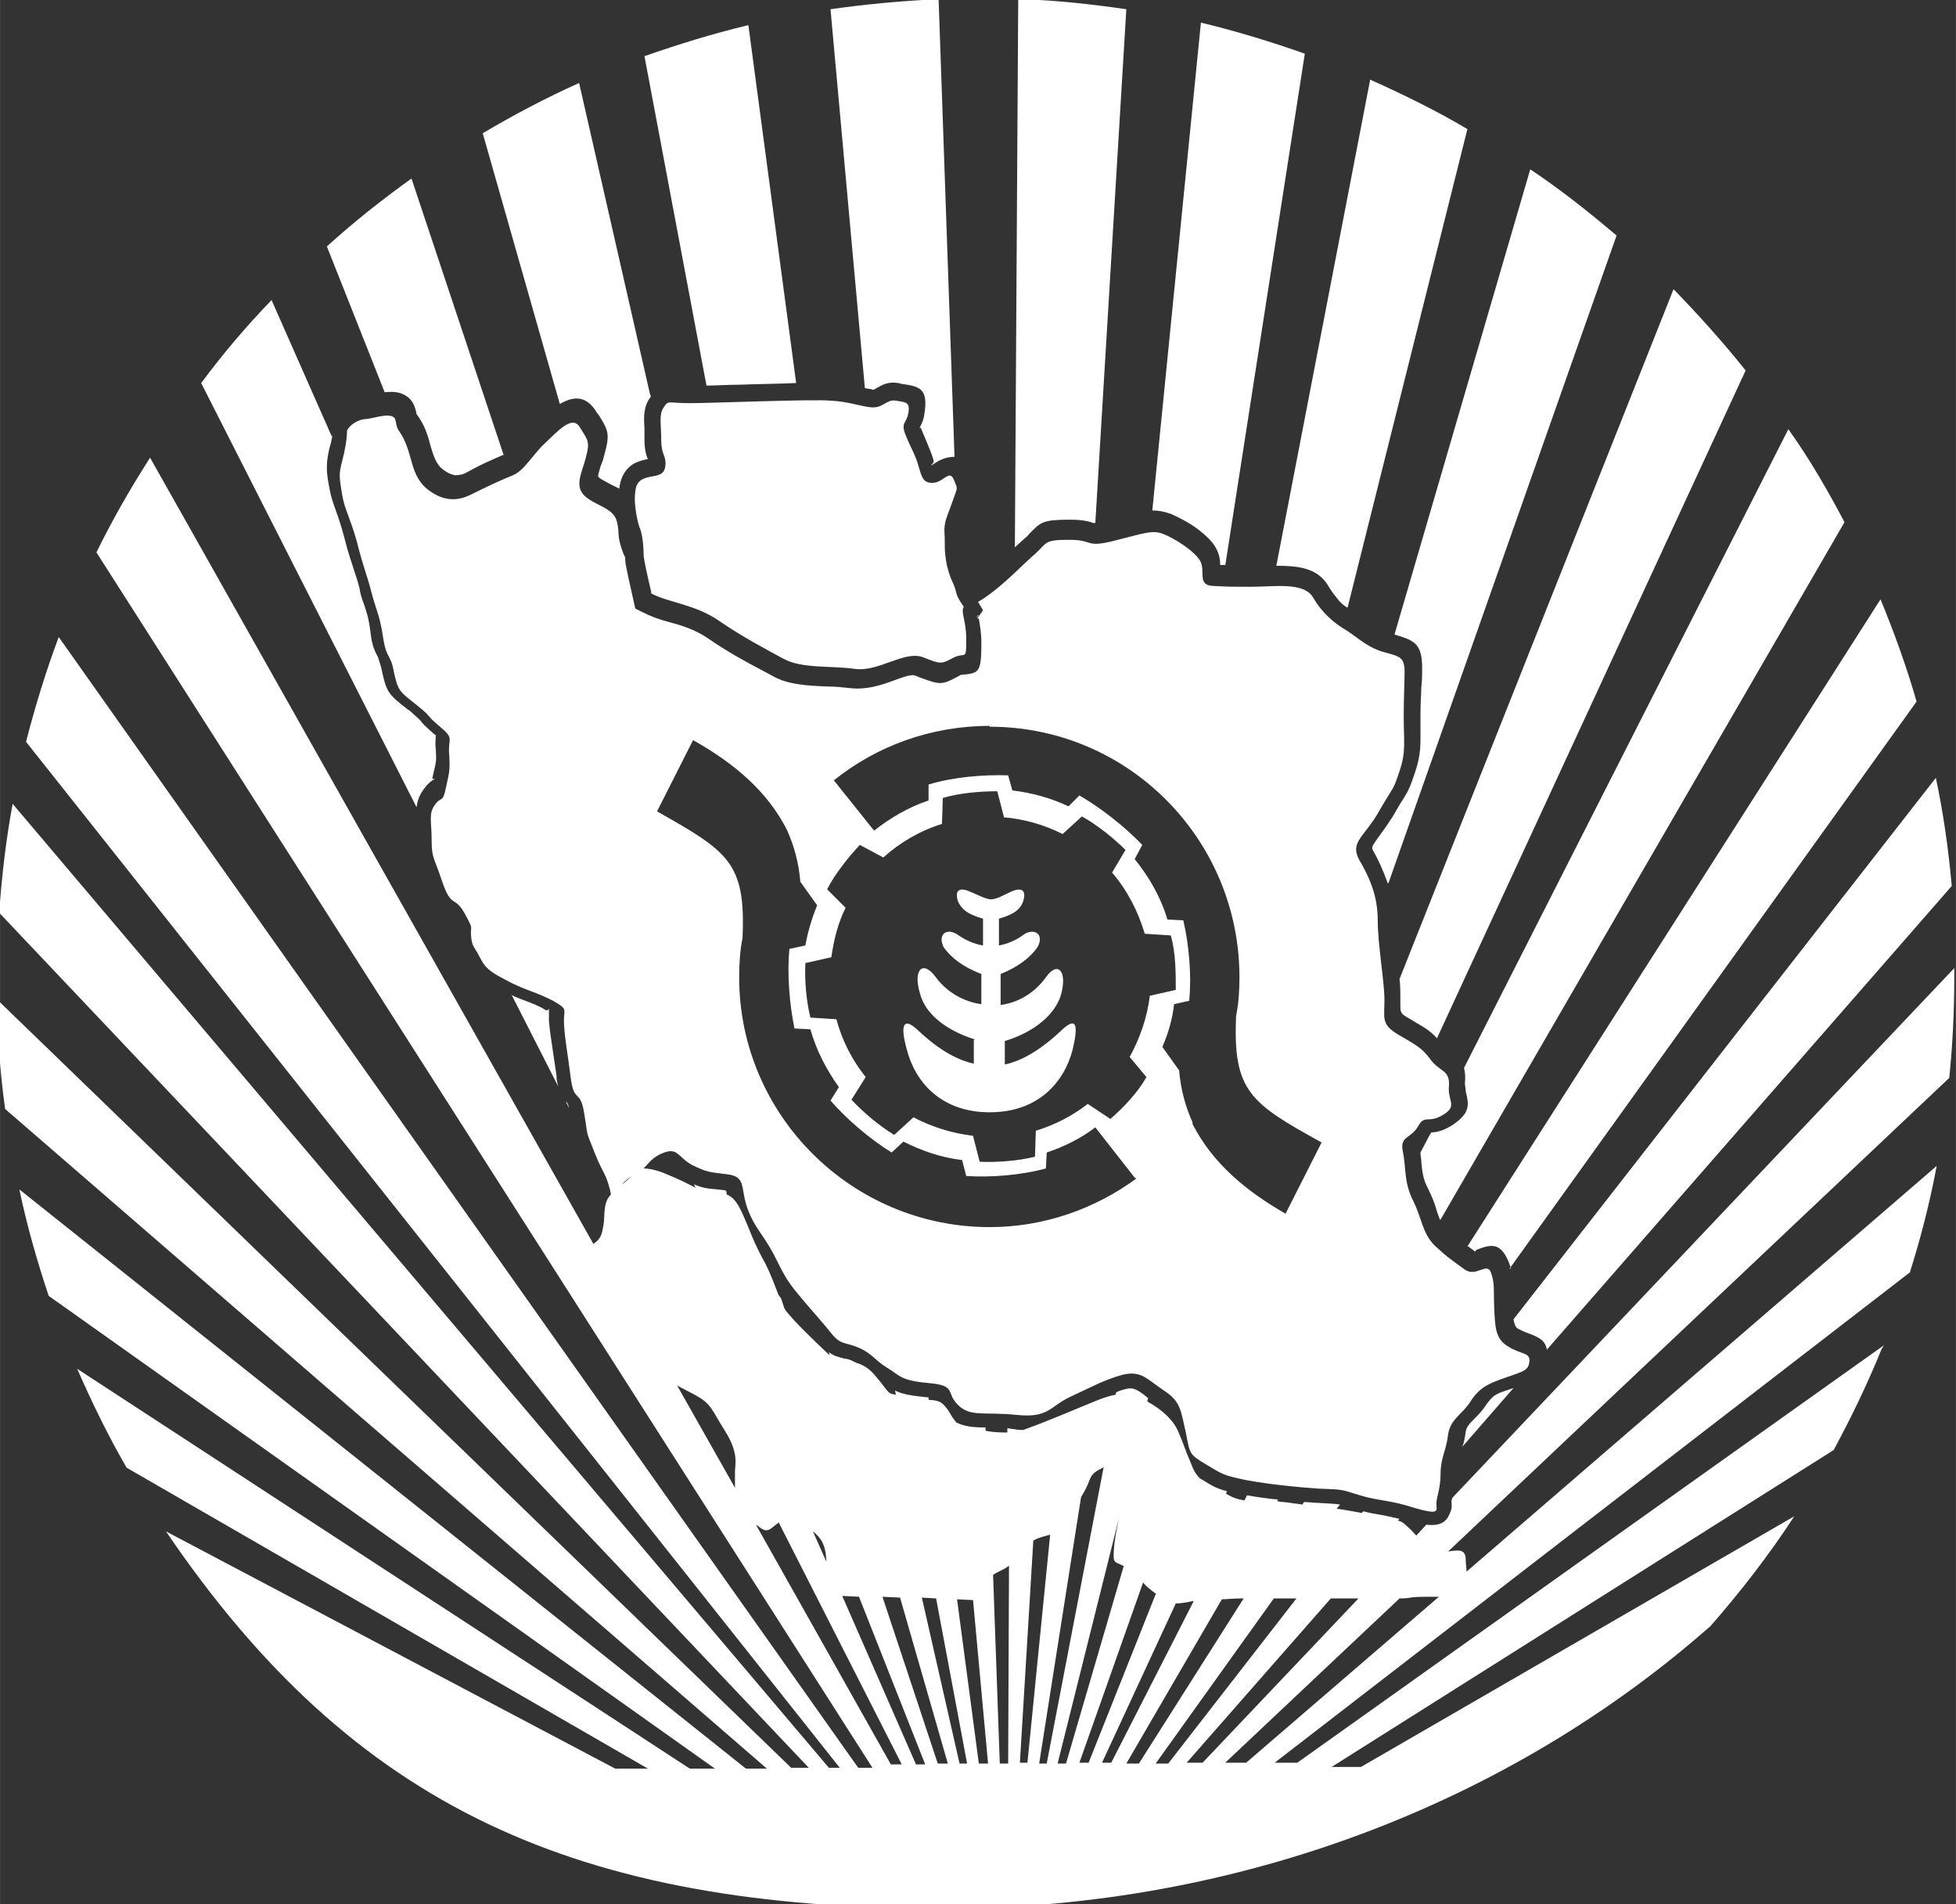
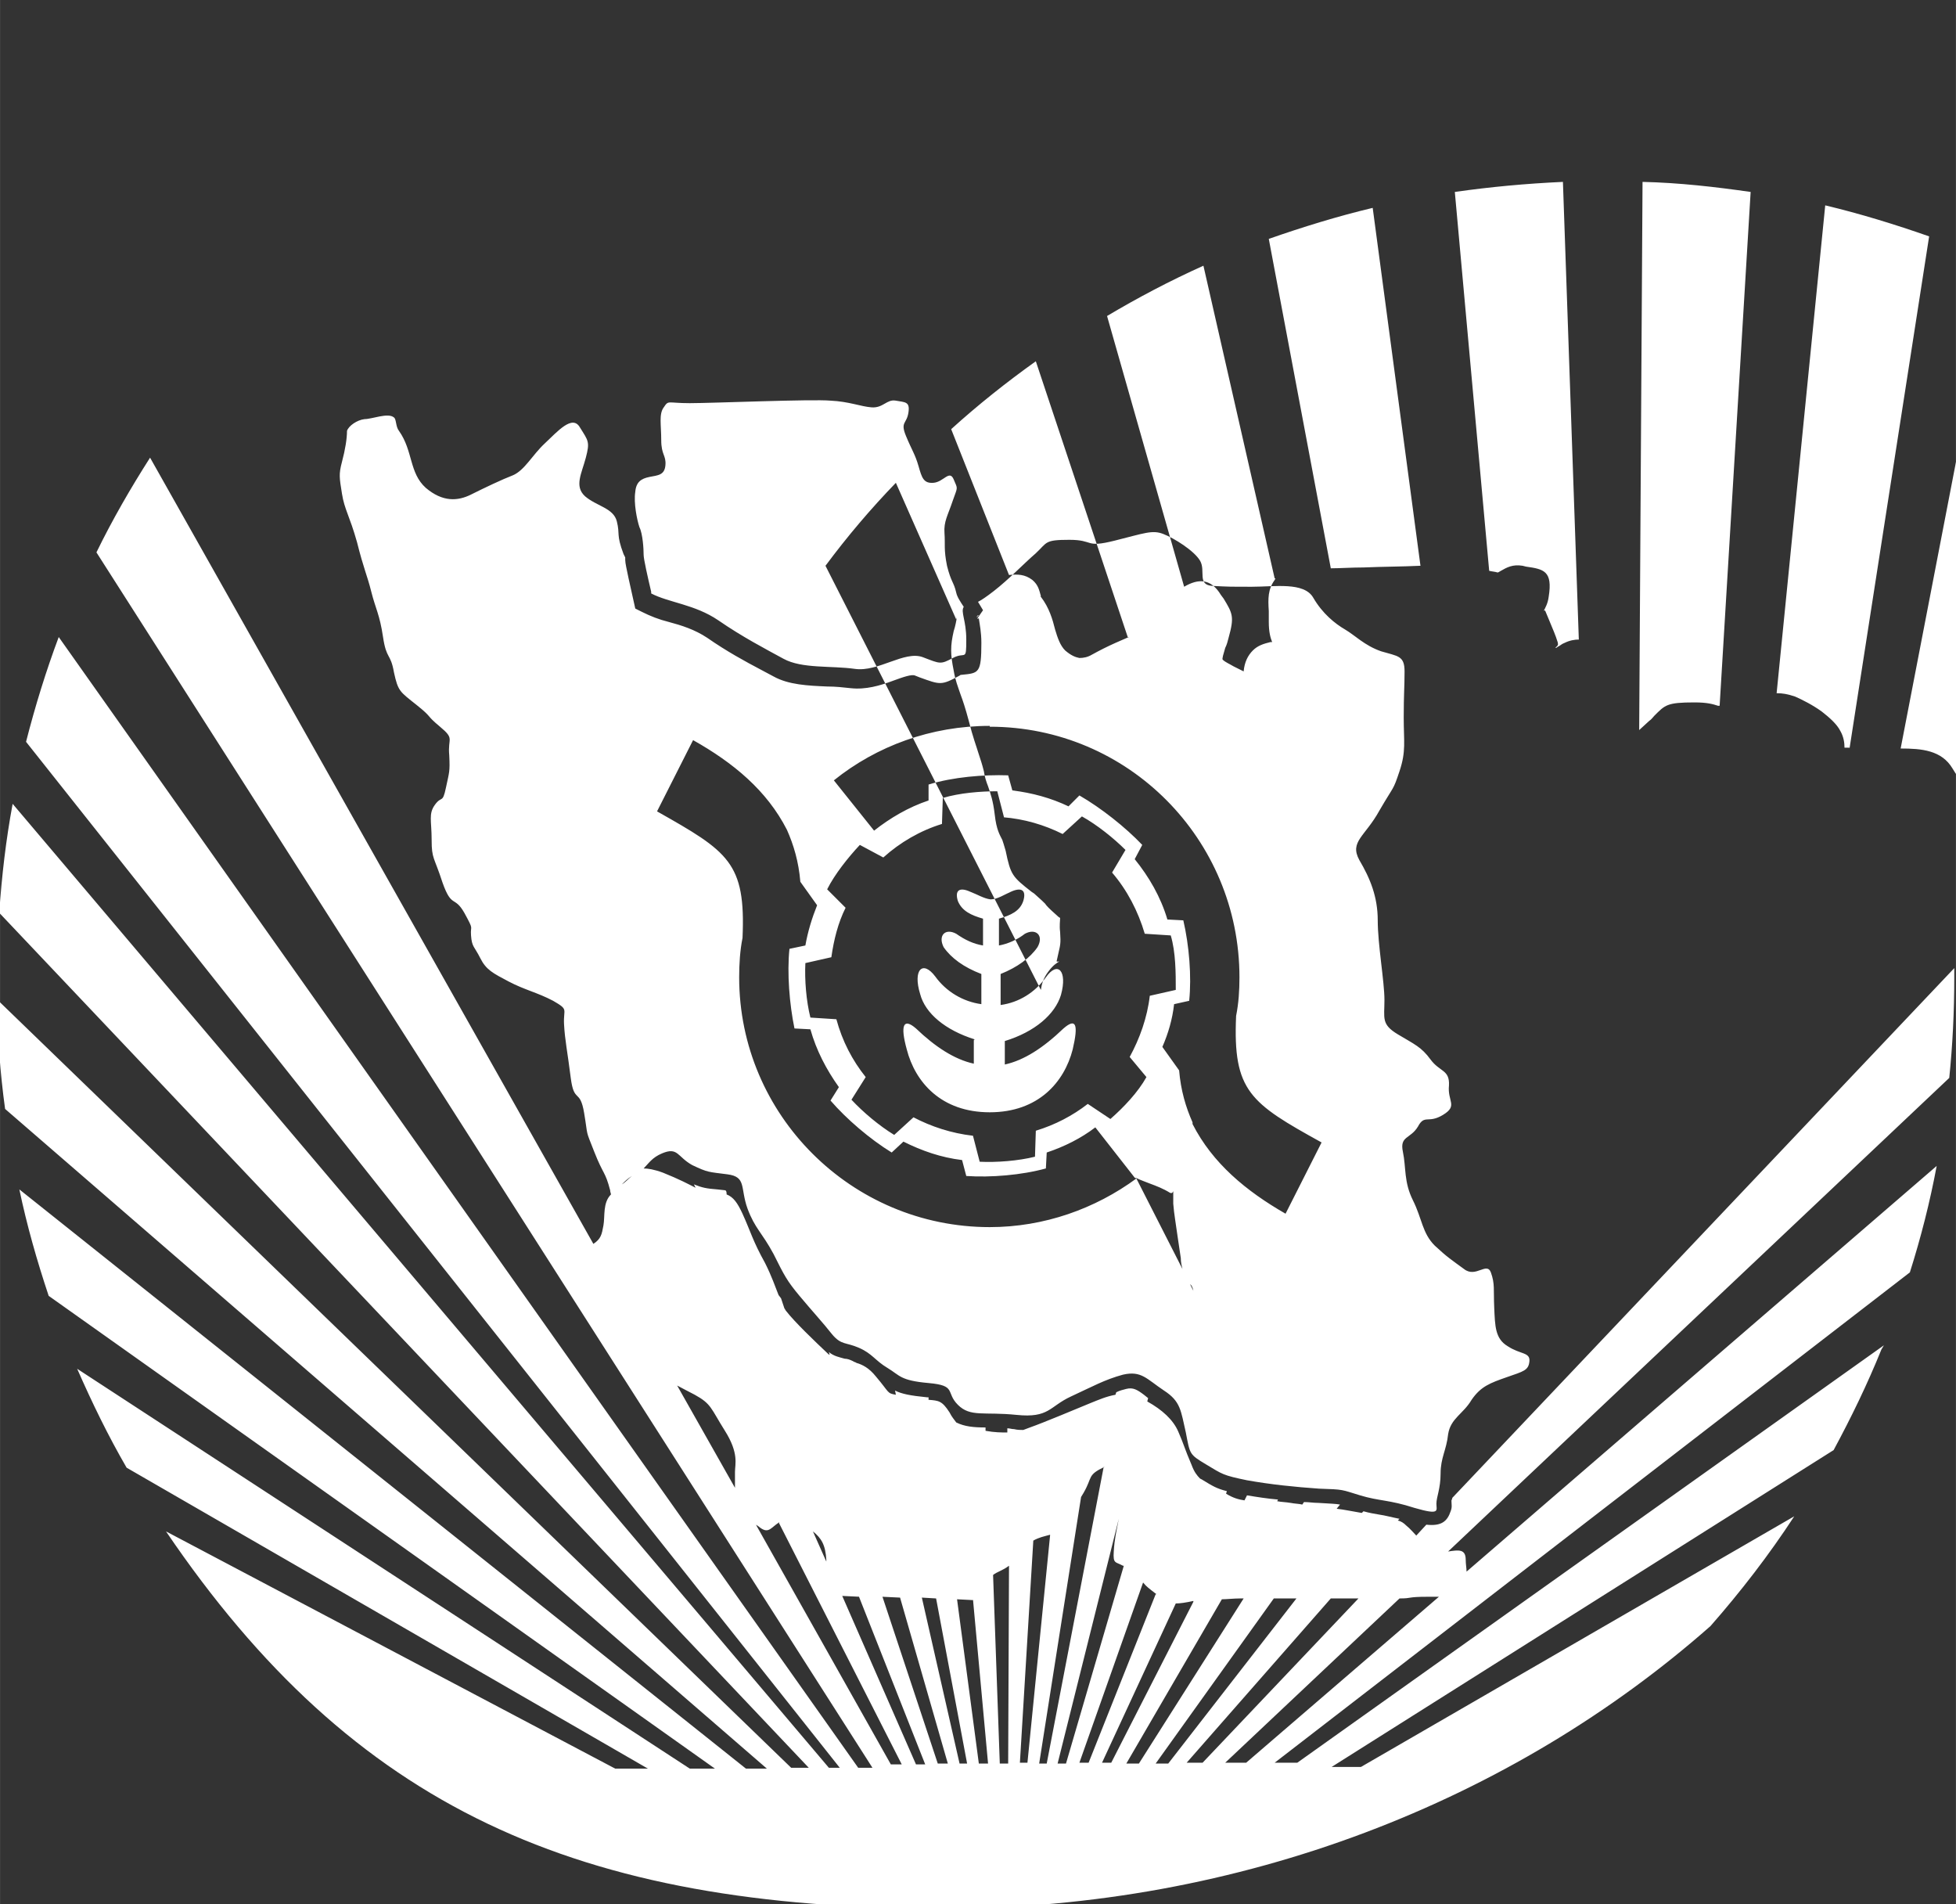
<svg xmlns="http://www.w3.org/2000/svg" xml:space="preserve" width="23.34mm" height="22.719mm" version="1.1" style="shape-rendering:geometricPrecision; text-rendering:geometricPrecision; image-rendering:optimizeQuality; fill-rule:evenodd; clip-rule:evenodd" viewBox="0 0 2334 2272">
  <rect x="0" y="0" width="2334" height="2272" fill="#333333" stroke="none" />
  <defs>
    <style type="text/css">
   
    .fil0 {fill:#FFF}
   
  </style>
  </defs>
  <g id="Layer_x0020_1">
-     <path class="fil0" d="M777 706c-4,-17 -9,-39 -9,-44 0,-7 -1,-25 -5,-33 -3,-9 -7,-29 -5,-42 1,-12 7,-16 17,-18 10,-2 18,-2 19,-14 1,-12 -5,-12 -5,-30 0,-18 -3,-31 3,-39 6,-9 4,-5 31,-5 27,0 146,-5 168,-3 22,1 36,7 49,8 14,1 18,-10 29,-8 11,2 17,1 15,14 -2,14 -10,11 -3,28 7,17 11,22 15,36 4,14 6,21 18,20 12,-1 19,-16 24,-4 5,12 5,8 -1,25 -6,18 -11,25 -10,39 1,14 -1,19 3,39 5,20 8,19 11,32 1,5 5,11 9,17 -4,6 3,16 3,39 0,27 -1,14 -16,22 -15,8 -15,7 -36,-1 -22,-8 -53,18 -81,14 -28,-4 -63,0 -85,-12 -22,-12 -49,-26 -78,-46 -28,-19 -59,-21 -80,-32zm1471 899l-700 498 -27 0 758 -585c13,-41 24,-84 32,-127l-561 484c0,-4 -1,-9 -1,-14 0,-13 -8,-12 -21,-10l598 -565c4,-39 6,-79 6,-120l0 -11 -599 632c0,1 -1,3 -1,3l0 1c0,4 1,7 -1,12 -4,12 -11,18 -29,16l-12 13c-3,-3 -7,-8 -12,-12 -3,-3 -6,-5 -10,-6l2 -2c-10,-2 -17,-4 -24,-5 -6,-1 -12,-2 -19,-4l-2 2 0 0c-12,-2 -21,-4 -30,-5l4 -5c-5,-1 -11,-1 -26,-2 -6,0 -11,-1 -17,-1l-2 3c-4,-1 -9,-1 -14,-2 -6,-1 -11,-1 -16,-2l1 -2c-12,-1 -25,-3 -37,-5l-3 6c-7,-1 -14,-3 -22,-8l1 -3c-12,-3 -17,-6 -30,-14l-2 -1 0 0c-4,-4 -7,-8 -10,-16 -9,-21 -9,-24 -16,-40 -6,-14 -19,-26 -37,-36l1 -4 -5 -4c-8,-6 -13,-9 -21,-7 -4,1 -8,2 -12,4l-1 3c-11,2 -20,6 -30,10 -17,7 -55,23 -72,29 -3,1 -5,2 -8,3l0 0c-3,0 -7,0 -11,-1 -3,0 -5,-1 -8,-1l0 5c-7,0 -15,0 -26,-2l0 -4c-14,0 -25,-1 -35,-6 -2,-3 -5,-6 -8,-12 -9,-14 -13,-14 -25,-15l0 -3 -2 0c-20,-2 -30,-4 -38,-8l1 5c-11,-2 -7,-2 -24,-22 -8,-10 -16,-14 -23,-16l0 0c-1,-1 -3,-1 -4,-2 -4,-2 -7,-3 -10,-3 -7,-2 -13,-3 -19,-8l1 3 -1 0c-17,-16 -41,-39 -51,-52 -1,-1 -1,-2 -2,-3l-4 -12 -3 -4c-4,-10 -8,-22 -16,-38 -15,-27 -17,-37 -27,-59 -6,-13 -11,-20 -19,-23l0 -1c0,-3 -1,-4 -2,-4l-9 -1c-13,-1 -18,-2 -28,-6l2 4c-8,-4 -19,-10 -39,-18 -11,-4 -18,-5 -23,-5 6,-6 10,-13 22,-18 19,-8 18,4 36,14 19,9 19,8 42,11 23,3 15,16 24,41 9,24 17,28 31,54 13,26 16,32 31,50 15,18 28,32 39,46 11,13 16,9 32,16 16,7 19,15 34,24 15,9 15,15 49,18 34,3 20,11 35,26 15,15 31,8 70,12 39,4 39,-10 65,-22 26,-12 40,-20 62,-26 22,-5 28,5 49,19 20,13 20,24 26,50 5,26 4,26 24,38 20,12 20,13 49,19 28,5 57,8 86,10 30,1 26,1 49,8 23,7 34,5 65,15 31,9 26,3 26,-5 0,-8 5,-18 5,-36 0,-19 7,-28 9,-47 3,-19 18,-24 28,-41 11,-16 22,-20 42,-27 20,-7 26,-8 27,-19 1,-11 -11,-8 -26,-18 -15,-9 -15,-24 -16,-46 -1,-22 1,-28 -4,-42 -5,-13 -18,7 -32,-4 -15,-11 -20,-14 -35,-28 -15,-15 -15,-32 -26,-54 -11,-22 -8,-39 -12,-58 -4,-19 9,-15 18,-30 8,-15 12,-3 30,-14 18,-11 5,-16 7,-35 1,-19 -11,-16 -22,-31 -11,-15 -19,-18 -39,-30 -20,-12 -16,-19 -16,-41 0,-22 -8,-66 -8,-95 0,-28 -9,-50 -22,-72 -12,-22 7,-28 24,-59 18,-31 16,-23 24,-47 8,-24 5,-35 5,-64 0,-28 1,-36 1,-55 0,-19 -8,-18 -28,-24 -20,-7 -31,-19 -43,-26 -12,-7 -27,-19 -38,-38 -11,-19 -46,-13 -73,-13 -27,0 -28,0 -47,-1 -19,-1 -8,-18 -15,-30 -7,-12 -31,-27 -44,-32 -13,-5 -22,-1 -58,8 -36,9 -24,-1 -54,-1 -30,0 -26,3 -40,16 -15,13 -32,31 -50,45 -9,7 -15,11 -19,13l6 10 -7 10 1 0c1,0 1,-1 1,0 1,7 3,16 3,29 0,36 -3,36 -23,38 -1,0 -2,0 -3,1 -22,12 -23,11 -48,2l-5 -2c-4,-2 -15,2 -26,6 -16,6 -33,11 -51,9 -9,-1 -18,-2 -28,-2 -23,-1 -46,-2 -64,-12l-15 -8c-19,-10 -41,-22 -64,-38 -15,-10 -31,-15 -46,-19 -12,-3 -22,-7 -32,-12l-8 -4 -2 -9 -6 -27c-2,-10 -4,-18 -4,-22l0 -3 -2 -4c-9,-24 -4,-23 -8,-39 -4,-16 -24,-18 -38,-30 -13,-12 -4,-27 1,-46 5,-19 3,-20 -7,-36 -9,-16 -27,5 -42,19 -15,14 -24,32 -38,38 -13,5 -34,15 -50,23 -16,8 -34,9 -54,-8 -20,-18 -15,-44 -32,-68 -4,-5 -3,-14 -6,-16 -7,-6 -26,2 -35,2 -9,1 -19,8 -21,14 0,9 -2,22 -6,37 -4,15 -3,19 0,38 3,19 9,26 18,58 8,32 12,39 17,59 5,20 10,27 14,54 4,27 9,19 13,42 5,23 7,23 27,39 20,16 10,11 28,26 18,15 9,13 11,34 1,20 0,20 -4,39 -4,19 -5,9 -13,20 -8,11 -4,19 -4,42 0,23 3,20 13,51 11,31 14,15 26,36 12,22 7,14 8,27 1,14 4,13 11,27 7,14 15,18 34,28 19,10 34,13 53,23 19,11 12,9 13,28 1,19 4,32 8,64 4,31 11,12 16,42 5,30 1,18 12,46 11,28 13,23 19,46 0,2 1,4 1,5 -10,10 -7,26 -9,37 -2,11 -3,16 -12,22l-529 -938c-23,36 -45,74 -64,113l926 1450 -17 0 -954 -1349c-15,40 -28,82 -39,125l971 1224 -13 0 -974 -1150c-8,43 -13,86 -16,130l966 1020 -21 0 -948 -917c1,44 4,88 10,131l909 787 -25 0 -867 -691c9,43 21,85 35,127l795 564 -30 0 -731 -477c18,41 37,80 59,118l622 359 -39 0 -536 -283c224,330 490,450 928,450 356,0 679,-129 915,-337 36,-41 70,-85 100,-131l-517 299 -35 0 599 -378c21,-39 40,-78 57,-120zm-531 300l-230 198 -25 0 208 -196c16,0 8,-2 34,-2 5,0 9,0 13,0zm-96 2l-186 196 -19 0 172 -196 33 0zm-74 0l-153 197 -15 0 141 -197 27 0zm-63 0l-125 197 -15 0 114 -196c6,0 14,-1 22,-1l5 0zm-60 4l-98 192 -11 0 88 -190c5,0 12,-1 21,-3zm-45 -9l-80 201 -11 0 76 -215c4,5 7,7 16,14zm-38 -34l-69 236 -10 0 73 -292c-3,16 -5,23 -6,39 -1,15 2,12 11,17zm-24 -118l0 0 -68 354 -9 0 50 -318 0 0c1,-2 2,-3 3,-5 11,-19 4,-21 25,-31zm-64 82l-27 271 -9 0 16 -265c7,-4 13,-5 20,-7zm-49 36l-1 236 -10 0 -8 -225c5,-4 11,-5 19,-11zm-43 40l18 196 -11 0 -26 -196 19 1zm-44 -1l37 197 -9 0 -45 -198 17 1zm-43 -1l57 198 -12 0 -66 -199 21 1zm-49 -1l79 200 -11 0 -88 -201 21 1zm-39 -42l-16 -36c10,8 15,16 16,34l0 1zm-57 -47l147 289 -13 0 -161 -286c1,1 2,1 3,2 12,10 14,2 25,-5zm-52 -41l-69 -122c6,3 11,6 21,11 20,11 19,16 36,43 17,27 12,40 12,49 0,5 0,11 0,19zm-135 -362c5,-3 8,-7 12,-10 -5,3 -9,7 -12,10zm425 -679l1 0 -1 0zm0 0l-1 1c-2,3 1,0 2,-1l-1 0zm30 241c25,2 49,9 71,20l23 -21c18,10 38,26 52,40l-16 27c18,21 31,46 39,73l31 2c6,20 6,45 6,65l-31 7c-3,26 -12,51 -24,73l20 24c-10,18 -27,36 -43,50l-27 -18c-18,14 -39,25 -62,32l-1 31c-20,5 -46,7 -66,6l-8 -31c-26,-3 -50,-11 -71,-22l-23 21c-18,-11 -37,-27 -51,-42l17 -27c-16,-20 -28,-43 -35,-69l-31 -2c-5,-20 -7,-45 -6,-65l31 -7c3,-21 8,-41 17,-59l-22 -22c9,-18 25,-38 39,-53l28 15c20,-18 44,-32 70,-40l1 -31c20,-6 45,-8 65,-8l8 31zm-35 266l0 28c-23,-5 -46,-20 -69,-42 -15,-13 -19,-4 -11,25 10,39 41,75 99,75 58,0 89,-36 99,-75 7,-30 4,-38 -11,-25 -24,23 -47,38 -70,43l0 -28c36,-11 60,-32 67,-55 8,-29 -4,-41 -18,-21 -13,18 -32,30 -54,33l0 -37c20,-8 35,-19 44,-32 8,-14 -2,-23 -15,-16 -9,7 -20,12 -31,14l0 -32c14,-4 25,-9 29,-21 4,-13 -2,-17 -15,-11 -7,3 -16,9 -24,9 -8,-1 -16,-6 -24,-9 -13,-6 -19,-2 -15,11 5,12 16,17 30,21l0 32c-12,-2 -22,-7 -32,-14 -13,-7 -22,2 -15,16 9,13 24,24 45,32l0 36c-22,-3 -42,-15 -55,-33 -15,-20 -27,-8 -18,21 6,23 30,43 65,54zm19 -374c165,0 298,134 298,299 0,16 -1,31 -4,46 -4,90 17,104 102,151l-43 85c-47,-27 -87,-60 -111,-107l0 -2c-8,-18 -14,-38 -16,-62l-20 -28c7,-16 12,-33 14,-51l18 -4c3,-29 0,-66 -7,-96l-19 -1c-8,-27 -22,-51 -39,-72l9 -17c-20,-21 -49,-44 -75,-59l-13 13c-21,-10 -43,-16 -67,-19l-5 -18c-29,-1 -66,2 -95,11l0 19c-24,8 -46,21 -65,36l-48 -60c51,-41 116,-65 186,-65zm175 539c-49,36 -110,58 -175,58 -165,0 -299,-134 -299,-298 0,-16 1,-32 4,-47 4,-90 -17,-103 -102,-151l43 -85c48,27 88,60 112,107l0 0 0 0c8,18 14,38 16,62l20 28c-6,15 -11,31 -14,48l-19 4c-3,29 0,66 6,95l19 1c7,25 19,48 34,69l-10 16c19,22 47,46 73,62l14 -13c22,11 45,19 70,22l5 19c29,2 66,-1 95,-9l1 -19c21,-7 41,-17 58,-30l47 60zm-745 -218l55 108c-1,-4 -2,-8 -2,-13l-4 -27c-2,-15 -4,-25 -5,-38 0,-6 0,-10 0,-14 0,-3 0,3 -4,1 -8,-5 -16,-8 -24,-11 -5,-2 -11,-4 -17,-7zm64 126l4 8c-1,-5 -2,-5 -2,-6l-2 -2zm-156 -385l0 0 0 0zm1226 797l61 -70 0 0c-9,3 -16,5 -21,8 -4,2 -7,6 -11,11 -5,8 -10,13 -15,18 -5,5 -9,9 -10,15 -1,7 -2,13 -4,18zm101 -116l483 -553c-4,-44 -10,-87 -19,-129l-504 646c1,5 2,9 5,11 4,2 8,4 11,5 13,5 22,8 24,21zm-45 -96l486 -677c-12,-42 -27,-83 -43,-122l-493 772 1 0 8 6c1,1 0,-1 2,-2 16,-6 28,-10 38,14 1,3 2,5 3,8zm-82 -59l482 -832c-20,-38 -42,-76 -67,-111l-387 762c1,5 2,10 1,18 0,3 1,7 1,10 4,16 6,26 -17,41 -10,6 -18,8 -24,8 -1,1 -1,2 -2,3l-11 21c0,4 1,7 1,11 1,11 2,21 8,32 5,10 8,18 10,25 1,4 3,8 4,12zm-4 -217l368 -796c-27,-34 -56,-66 -86,-97l-327 823c1,8 1,15 1,21l0 10c0,7 0,10 7,14l10 6c12,7 19,11 27,20zm-58 -185l272 -772c-33,-28 -67,-55 -103,-79l-162 555c23,7 33,10 33,40 0,8 0,15 -1,23 0,8 -1,16 -1,33l0 16c0,19 1,31 -7,54 -6,18 -8,21 -14,31 -3,4 -6,10 -12,20 -7,11 -13,19 -18,26 -5,7 -8,11 -6,14 7,12 12,24 17,37l1 3zm-49 -328l143 -571c-37,-22 -76,-41 -116,-59l-112 580c25,0 49,2 62,24 4,7 9,13 13,18 3,3 6,6 10,8zm-146 -50l95 -611c-40,-14 -82,-27 -124,-37l-58 582c7,0 13,1 22,4 9,4 21,10 32,18 9,7 18,15 22,23 4,7 5,14 5,20l6 0zm-155 -51l37 -613c-42,-6 -85,-11 -129,-12l-4 654 12 -11c3,-2 4,-4 6,-6 13,-13 15,-16 48,-16 15,0 22,2 28,4 0,0 1,0 1,0zm-168 -78l-19 -547c-44,2 -87,6 -129,12l41 452c4,1 7,1 10,2 1,0 2,-1 4,-2 7,-4 14,-8 26,-6l4 1c21,3 32,5 27,36 -1,8 -4,13 -6,17 -1,1 1,-2 2,0l5 12c4,10 7,16 10,26l0 1c1,3 -5,5 -2,5 0,0 1,-1 3,-2 2,-1 4,-3 7,-4 6,-3 12,-4 17,-4zm-189 -89l-57 -427c-42,10 -84,23 -124,37l74 393c11,0 25,-1 39,-1 23,-1 47,-1 67,-2zm-174 15l-85 -373c-40,18 -78,38 -115,60l92 323 0 0c17,-10 32,-10 44,10l3 4c11,18 13,22 6,47 -1,4 -2,8 -4,12 -2,7 -4,13 -3,14 3,3 8,5 13,8 4,2 8,4 12,6 1,-11 5,-19 11,-25 6,-6 13,-8 21,-10l2 0c-2,-5 -4,-12 -4,-24 0,-6 0,-10 0,-13 -1,-15 -1,-26 7,-37l1 -2zm-175 71l-110 -330c-35,25 -69,52 -101,81l69 174c10,-1 19,-1 28,6 7,6 8,12 10,19 0,1 -1,0 0,1 10,13 14,27 17,39 3,10 6,19 12,25 7,6 12,8 17,9 5,0 10,-1 15,-4 9,-5 19,-10 28,-14 5,-2 11,-5 16,-7zm-205 -22l-72 -163c-30,31 -58,64 -84,99l257 506c1,-7 3,-14 9,-22 6,-8 10,-10 13,-12l0 0c-1,0 -4,1 -3,-1l2 -9c2,-9 3,-11 2,-25 -1,-8 0,-13 0,-17 0,0 -1,0 -4,-3 -9,-8 -12,-11 -14,-14 -2,-2 -4,-4 -13,-12l-3 -2c-23,-18 -25,-20 -31,-49 -2,-7 -3,-10 -4,-13 -3,-6 -7,-12 -9,-30 -2,-17 -5,-25 -8,-34 -2,-5 -4,-11 -5,-18 -2,-8 -4,-14 -6,-20 -3,-10 -7,-20 -12,-40 -4,-15 -7,-24 -10,-32 -3,-9 -6,-16 -8,-28 -2,-10 -3,-17 -3,-24 0,-8 1,-14 3,-23 2,-6 3,-12 4,-17z" />
+     <path class="fil0" d="M777 706c-4,-17 -9,-39 -9,-44 0,-7 -1,-25 -5,-33 -3,-9 -7,-29 -5,-42 1,-12 7,-16 17,-18 10,-2 18,-2 19,-14 1,-12 -5,-12 -5,-30 0,-18 -3,-31 3,-39 6,-9 4,-5 31,-5 27,0 146,-5 168,-3 22,1 36,7 49,8 14,1 18,-10 29,-8 11,2 17,1 15,14 -2,14 -10,11 -3,28 7,17 11,22 15,36 4,14 6,21 18,20 12,-1 19,-16 24,-4 5,12 5,8 -1,25 -6,18 -11,25 -10,39 1,14 -1,19 3,39 5,20 8,19 11,32 1,5 5,11 9,17 -4,6 3,16 3,39 0,27 -1,14 -16,22 -15,8 -15,7 -36,-1 -22,-8 -53,18 -81,14 -28,-4 -63,0 -85,-12 -22,-12 -49,-26 -78,-46 -28,-19 -59,-21 -80,-32zm1471 899l-700 498 -27 0 758 -585c13,-41 24,-84 32,-127l-561 484c0,-4 -1,-9 -1,-14 0,-13 -8,-12 -21,-10l598 -565c4,-39 6,-79 6,-120l0 -11 -599 632c0,1 -1,3 -1,3l0 1c0,4 1,7 -1,12 -4,12 -11,18 -29,16l-12 13c-3,-3 -7,-8 -12,-12 -3,-3 -6,-5 -10,-6l2 -2c-10,-2 -17,-4 -24,-5 -6,-1 -12,-2 -19,-4l-2 2 0 0c-12,-2 -21,-4 -30,-5l4 -5c-5,-1 -11,-1 -26,-2 -6,0 -11,-1 -17,-1l-2 3c-4,-1 -9,-1 -14,-2 -6,-1 -11,-1 -16,-2l1 -2c-12,-1 -25,-3 -37,-5l-3 6c-7,-1 -14,-3 -22,-8l1 -3c-12,-3 -17,-6 -30,-14l-2 -1 0 0c-4,-4 -7,-8 -10,-16 -9,-21 -9,-24 -16,-40 -6,-14 -19,-26 -37,-36l1 -4 -5 -4c-8,-6 -13,-9 -21,-7 -4,1 -8,2 -12,4l-1 3c-11,2 -20,6 -30,10 -17,7 -55,23 -72,29 -3,1 -5,2 -8,3l0 0c-3,0 -7,0 -11,-1 -3,0 -5,-1 -8,-1l0 5c-7,0 -15,0 -26,-2l0 -4c-14,0 -25,-1 -35,-6 -2,-3 -5,-6 -8,-12 -9,-14 -13,-14 -25,-15l0 -3 -2 0c-20,-2 -30,-4 -38,-8l1 5c-11,-2 -7,-2 -24,-22 -8,-10 -16,-14 -23,-16l0 0c-1,-1 -3,-1 -4,-2 -4,-2 -7,-3 -10,-3 -7,-2 -13,-3 -19,-8l1 3 -1 0c-17,-16 -41,-39 -51,-52 -1,-1 -1,-2 -2,-3l-4 -12 -3 -4c-4,-10 -8,-22 -16,-38 -15,-27 -17,-37 -27,-59 -6,-13 -11,-20 -19,-23l0 -1c0,-3 -1,-4 -2,-4l-9 -1c-13,-1 -18,-2 -28,-6l2 4c-8,-4 -19,-10 -39,-18 -11,-4 -18,-5 -23,-5 6,-6 10,-13 22,-18 19,-8 18,4 36,14 19,9 19,8 42,11 23,3 15,16 24,41 9,24 17,28 31,54 13,26 16,32 31,50 15,18 28,32 39,46 11,13 16,9 32,16 16,7 19,15 34,24 15,9 15,15 49,18 34,3 20,11 35,26 15,15 31,8 70,12 39,4 39,-10 65,-22 26,-12 40,-20 62,-26 22,-5 28,5 49,19 20,13 20,24 26,50 5,26 4,26 24,38 20,12 20,13 49,19 28,5 57,8 86,10 30,1 26,1 49,8 23,7 34,5 65,15 31,9 26,3 26,-5 0,-8 5,-18 5,-36 0,-19 7,-28 9,-47 3,-19 18,-24 28,-41 11,-16 22,-20 42,-27 20,-7 26,-8 27,-19 1,-11 -11,-8 -26,-18 -15,-9 -15,-24 -16,-46 -1,-22 1,-28 -4,-42 -5,-13 -18,7 -32,-4 -15,-11 -20,-14 -35,-28 -15,-15 -15,-32 -26,-54 -11,-22 -8,-39 -12,-58 -4,-19 9,-15 18,-30 8,-15 12,-3 30,-14 18,-11 5,-16 7,-35 1,-19 -11,-16 -22,-31 -11,-15 -19,-18 -39,-30 -20,-12 -16,-19 -16,-41 0,-22 -8,-66 -8,-95 0,-28 -9,-50 -22,-72 -12,-22 7,-28 24,-59 18,-31 16,-23 24,-47 8,-24 5,-35 5,-64 0,-28 1,-36 1,-55 0,-19 -8,-18 -28,-24 -20,-7 -31,-19 -43,-26 -12,-7 -27,-19 -38,-38 -11,-19 -46,-13 -73,-13 -27,0 -28,0 -47,-1 -19,-1 -8,-18 -15,-30 -7,-12 -31,-27 -44,-32 -13,-5 -22,-1 -58,8 -36,9 -24,-1 -54,-1 -30,0 -26,3 -40,16 -15,13 -32,31 -50,45 -9,7 -15,11 -19,13l6 10 -7 10 1 0c1,0 1,-1 1,0 1,7 3,16 3,29 0,36 -3,36 -23,38 -1,0 -2,0 -3,1 -22,12 -23,11 -48,2l-5 -2c-4,-2 -15,2 -26,6 -16,6 -33,11 -51,9 -9,-1 -18,-2 -28,-2 -23,-1 -46,-2 -64,-12l-15 -8c-19,-10 -41,-22 -64,-38 -15,-10 -31,-15 -46,-19 -12,-3 -22,-7 -32,-12l-8 -4 -2 -9 -6 -27c-2,-10 -4,-18 -4,-22l0 -3 -2 -4c-9,-24 -4,-23 -8,-39 -4,-16 -24,-18 -38,-30 -13,-12 -4,-27 1,-46 5,-19 3,-20 -7,-36 -9,-16 -27,5 -42,19 -15,14 -24,32 -38,38 -13,5 -34,15 -50,23 -16,8 -34,9 -54,-8 -20,-18 -15,-44 -32,-68 -4,-5 -3,-14 -6,-16 -7,-6 -26,2 -35,2 -9,1 -19,8 -21,14 0,9 -2,22 -6,37 -4,15 -3,19 0,38 3,19 9,26 18,58 8,32 12,39 17,59 5,20 10,27 14,54 4,27 9,19 13,42 5,23 7,23 27,39 20,16 10,11 28,26 18,15 9,13 11,34 1,20 0,20 -4,39 -4,19 -5,9 -13,20 -8,11 -4,19 -4,42 0,23 3,20 13,51 11,31 14,15 26,36 12,22 7,14 8,27 1,14 4,13 11,27 7,14 15,18 34,28 19,10 34,13 53,23 19,11 12,9 13,28 1,19 4,32 8,64 4,31 11,12 16,42 5,30 1,18 12,46 11,28 13,23 19,46 0,2 1,4 1,5 -10,10 -7,26 -9,37 -2,11 -3,16 -12,22l-529 -938c-23,36 -45,74 -64,113l926 1450 -17 0 -954 -1349c-15,40 -28,82 -39,125l971 1224 -13 0 -974 -1150c-8,43 -13,86 -16,130l966 1020 -21 0 -948 -917c1,44 4,88 10,131l909 787 -25 0 -867 -691c9,43 21,85 35,127l795 564 -30 0 -731 -477c18,41 37,80 59,118l622 359 -39 0 -536 -283c224,330 490,450 928,450 356,0 679,-129 915,-337 36,-41 70,-85 100,-131l-517 299 -35 0 599 -378c21,-39 40,-78 57,-120zm-531 300l-230 198 -25 0 208 -196c16,0 8,-2 34,-2 5,0 9,0 13,0zm-96 2l-186 196 -19 0 172 -196 33 0zm-74 0l-153 197 -15 0 141 -197 27 0zm-63 0l-125 197 -15 0 114 -196c6,0 14,-1 22,-1l5 0zm-60 4l-98 192 -11 0 88 -190c5,0 12,-1 21,-3zm-45 -9l-80 201 -11 0 76 -215c4,5 7,7 16,14zm-38 -34l-69 236 -10 0 73 -292c-3,16 -5,23 -6,39 -1,15 2,12 11,17zm-24 -118l0 0 -68 354 -9 0 50 -318 0 0c1,-2 2,-3 3,-5 11,-19 4,-21 25,-31zm-64 82l-27 271 -9 0 16 -265c7,-4 13,-5 20,-7zm-49 36l-1 236 -10 0 -8 -225c5,-4 11,-5 19,-11zm-43 40l18 196 -11 0 -26 -196 19 1zm-44 -1l37 197 -9 0 -45 -198 17 1zm-43 -1l57 198 -12 0 -66 -199 21 1zm-49 -1l79 200 -11 0 -88 -201 21 1zm-39 -42l-16 -36c10,8 15,16 16,34l0 1zm-57 -47l147 289 -13 0 -161 -286c1,1 2,1 3,2 12,10 14,2 25,-5zm-52 -41l-69 -122c6,3 11,6 21,11 20,11 19,16 36,43 17,27 12,40 12,49 0,5 0,11 0,19zm-135 -362c5,-3 8,-7 12,-10 -5,3 -9,7 -12,10zm425 -679l1 0 -1 0zm0 0l-1 1c-2,3 1,0 2,-1l-1 0zm30 241c25,2 49,9 71,20l23 -21c18,10 38,26 52,40l-16 27c18,21 31,46 39,73l31 2c6,20 6,45 6,65l-31 7c-3,26 -12,51 -24,73l20 24c-10,18 -27,36 -43,50l-27 -18c-18,14 -39,25 -62,32l-1 31c-20,5 -46,7 -66,6l-8 -31c-26,-3 -50,-11 -71,-22l-23 21c-18,-11 -37,-27 -51,-42l17 -27c-16,-20 -28,-43 -35,-69l-31 -2c-5,-20 -7,-45 -6,-65l31 -7c3,-21 8,-41 17,-59l-22 -22c9,-18 25,-38 39,-53l28 15c20,-18 44,-32 70,-40l1 -31c20,-6 45,-8 65,-8l8 31zm-35 266l0 28c-23,-5 -46,-20 -69,-42 -15,-13 -19,-4 -11,25 10,39 41,75 99,75 58,0 89,-36 99,-75 7,-30 4,-38 -11,-25 -24,23 -47,38 -70,43l0 -28c36,-11 60,-32 67,-55 8,-29 -4,-41 -18,-21 -13,18 -32,30 -54,33l0 -37c20,-8 35,-19 44,-32 8,-14 -2,-23 -15,-16 -9,7 -20,12 -31,14l0 -32c14,-4 25,-9 29,-21 4,-13 -2,-17 -15,-11 -7,3 -16,9 -24,9 -8,-1 -16,-6 -24,-9 -13,-6 -19,-2 -15,11 5,12 16,17 30,21l0 32c-12,-2 -22,-7 -32,-14 -13,-7 -22,2 -15,16 9,13 24,24 45,32l0 36c-22,-3 -42,-15 -55,-33 -15,-20 -27,-8 -18,21 6,23 30,43 65,54zm19 -374c165,0 298,134 298,299 0,16 -1,31 -4,46 -4,90 17,104 102,151l-43 85c-47,-27 -87,-60 -111,-107l0 -2c-8,-18 -14,-38 -16,-62l-20 -28c7,-16 12,-33 14,-51l18 -4c3,-29 0,-66 -7,-96l-19 -1c-8,-27 -22,-51 -39,-72l9 -17c-20,-21 -49,-44 -75,-59l-13 13c-21,-10 -43,-16 -67,-19l-5 -18c-29,-1 -66,2 -95,11l0 19c-24,8 -46,21 -65,36l-48 -60c51,-41 116,-65 186,-65zm175 539c-49,36 -110,58 -175,58 -165,0 -299,-134 -299,-298 0,-16 1,-32 4,-47 4,-90 -17,-103 -102,-151l43 -85c48,27 88,60 112,107l0 0 0 0c8,18 14,38 16,62l20 28c-6,15 -11,31 -14,48l-19 4c-3,29 0,66 6,95l19 1c7,25 19,48 34,69l-10 16c19,22 47,46 73,62l14 -13c22,11 45,19 70,22l5 19c29,2 66,-1 95,-9l1 -19c21,-7 41,-17 58,-30l47 60zl55 108c-1,-4 -2,-8 -2,-13l-4 -27c-2,-15 -4,-25 -5,-38 0,-6 0,-10 0,-14 0,-3 0,3 -4,1 -8,-5 -16,-8 -24,-11 -5,-2 -11,-4 -17,-7zm64 126l4 8c-1,-5 -2,-5 -2,-6l-2 -2zm-156 -385l0 0 0 0zm1226 797l61 -70 0 0c-9,3 -16,5 -21,8 -4,2 -7,6 -11,11 -5,8 -10,13 -15,18 -5,5 -9,9 -10,15 -1,7 -2,13 -4,18zm101 -116l483 -553c-4,-44 -10,-87 -19,-129l-504 646c1,5 2,9 5,11 4,2 8,4 11,5 13,5 22,8 24,21zm-45 -96l486 -677c-12,-42 -27,-83 -43,-122l-493 772 1 0 8 6c1,1 0,-1 2,-2 16,-6 28,-10 38,14 1,3 2,5 3,8zm-82 -59l482 -832c-20,-38 -42,-76 -67,-111l-387 762c1,5 2,10 1,18 0,3 1,7 1,10 4,16 6,26 -17,41 -10,6 -18,8 -24,8 -1,1 -1,2 -2,3l-11 21c0,4 1,7 1,11 1,11 2,21 8,32 5,10 8,18 10,25 1,4 3,8 4,12zm-4 -217l368 -796c-27,-34 -56,-66 -86,-97l-327 823c1,8 1,15 1,21l0 10c0,7 0,10 7,14l10 6c12,7 19,11 27,20zm-58 -185l272 -772c-33,-28 -67,-55 -103,-79l-162 555c23,7 33,10 33,40 0,8 0,15 -1,23 0,8 -1,16 -1,33l0 16c0,19 1,31 -7,54 -6,18 -8,21 -14,31 -3,4 -6,10 -12,20 -7,11 -13,19 -18,26 -5,7 -8,11 -6,14 7,12 12,24 17,37l1 3zm-49 -328l143 -571c-37,-22 -76,-41 -116,-59l-112 580c25,0 49,2 62,24 4,7 9,13 13,18 3,3 6,6 10,8zm-146 -50l95 -611c-40,-14 -82,-27 -124,-37l-58 582c7,0 13,1 22,4 9,4 21,10 32,18 9,7 18,15 22,23 4,7 5,14 5,20l6 0zm-155 -51l37 -613c-42,-6 -85,-11 -129,-12l-4 654 12 -11c3,-2 4,-4 6,-6 13,-13 15,-16 48,-16 15,0 22,2 28,4 0,0 1,0 1,0zm-168 -78l-19 -547c-44,2 -87,6 -129,12l41 452c4,1 7,1 10,2 1,0 2,-1 4,-2 7,-4 14,-8 26,-6l4 1c21,3 32,5 27,36 -1,8 -4,13 -6,17 -1,1 1,-2 2,0l5 12c4,10 7,16 10,26l0 1c1,3 -5,5 -2,5 0,0 1,-1 3,-2 2,-1 4,-3 7,-4 6,-3 12,-4 17,-4zm-189 -89l-57 -427c-42,10 -84,23 -124,37l74 393c11,0 25,-1 39,-1 23,-1 47,-1 67,-2zm-174 15l-85 -373c-40,18 -78,38 -115,60l92 323 0 0c17,-10 32,-10 44,10l3 4c11,18 13,22 6,47 -1,4 -2,8 -4,12 -2,7 -4,13 -3,14 3,3 8,5 13,8 4,2 8,4 12,6 1,-11 5,-19 11,-25 6,-6 13,-8 21,-10l2 0c-2,-5 -4,-12 -4,-24 0,-6 0,-10 0,-13 -1,-15 -1,-26 7,-37l1 -2zm-175 71l-110 -330c-35,25 -69,52 -101,81l69 174c10,-1 19,-1 28,6 7,6 8,12 10,19 0,1 -1,0 0,1 10,13 14,27 17,39 3,10 6,19 12,25 7,6 12,8 17,9 5,0 10,-1 15,-4 9,-5 19,-10 28,-14 5,-2 11,-5 16,-7zm-205 -22l-72 -163c-30,31 -58,64 -84,99l257 506c1,-7 3,-14 9,-22 6,-8 10,-10 13,-12l0 0c-1,0 -4,1 -3,-1l2 -9c2,-9 3,-11 2,-25 -1,-8 0,-13 0,-17 0,0 -1,0 -4,-3 -9,-8 -12,-11 -14,-14 -2,-2 -4,-4 -13,-12l-3 -2c-23,-18 -25,-20 -31,-49 -2,-7 -3,-10 -4,-13 -3,-6 -7,-12 -9,-30 -2,-17 -5,-25 -8,-34 -2,-5 -4,-11 -5,-18 -2,-8 -4,-14 -6,-20 -3,-10 -7,-20 -12,-40 -4,-15 -7,-24 -10,-32 -3,-9 -6,-16 -8,-28 -2,-10 -3,-17 -3,-24 0,-8 1,-14 3,-23 2,-6 3,-12 4,-17z" />
  </g>
</svg>